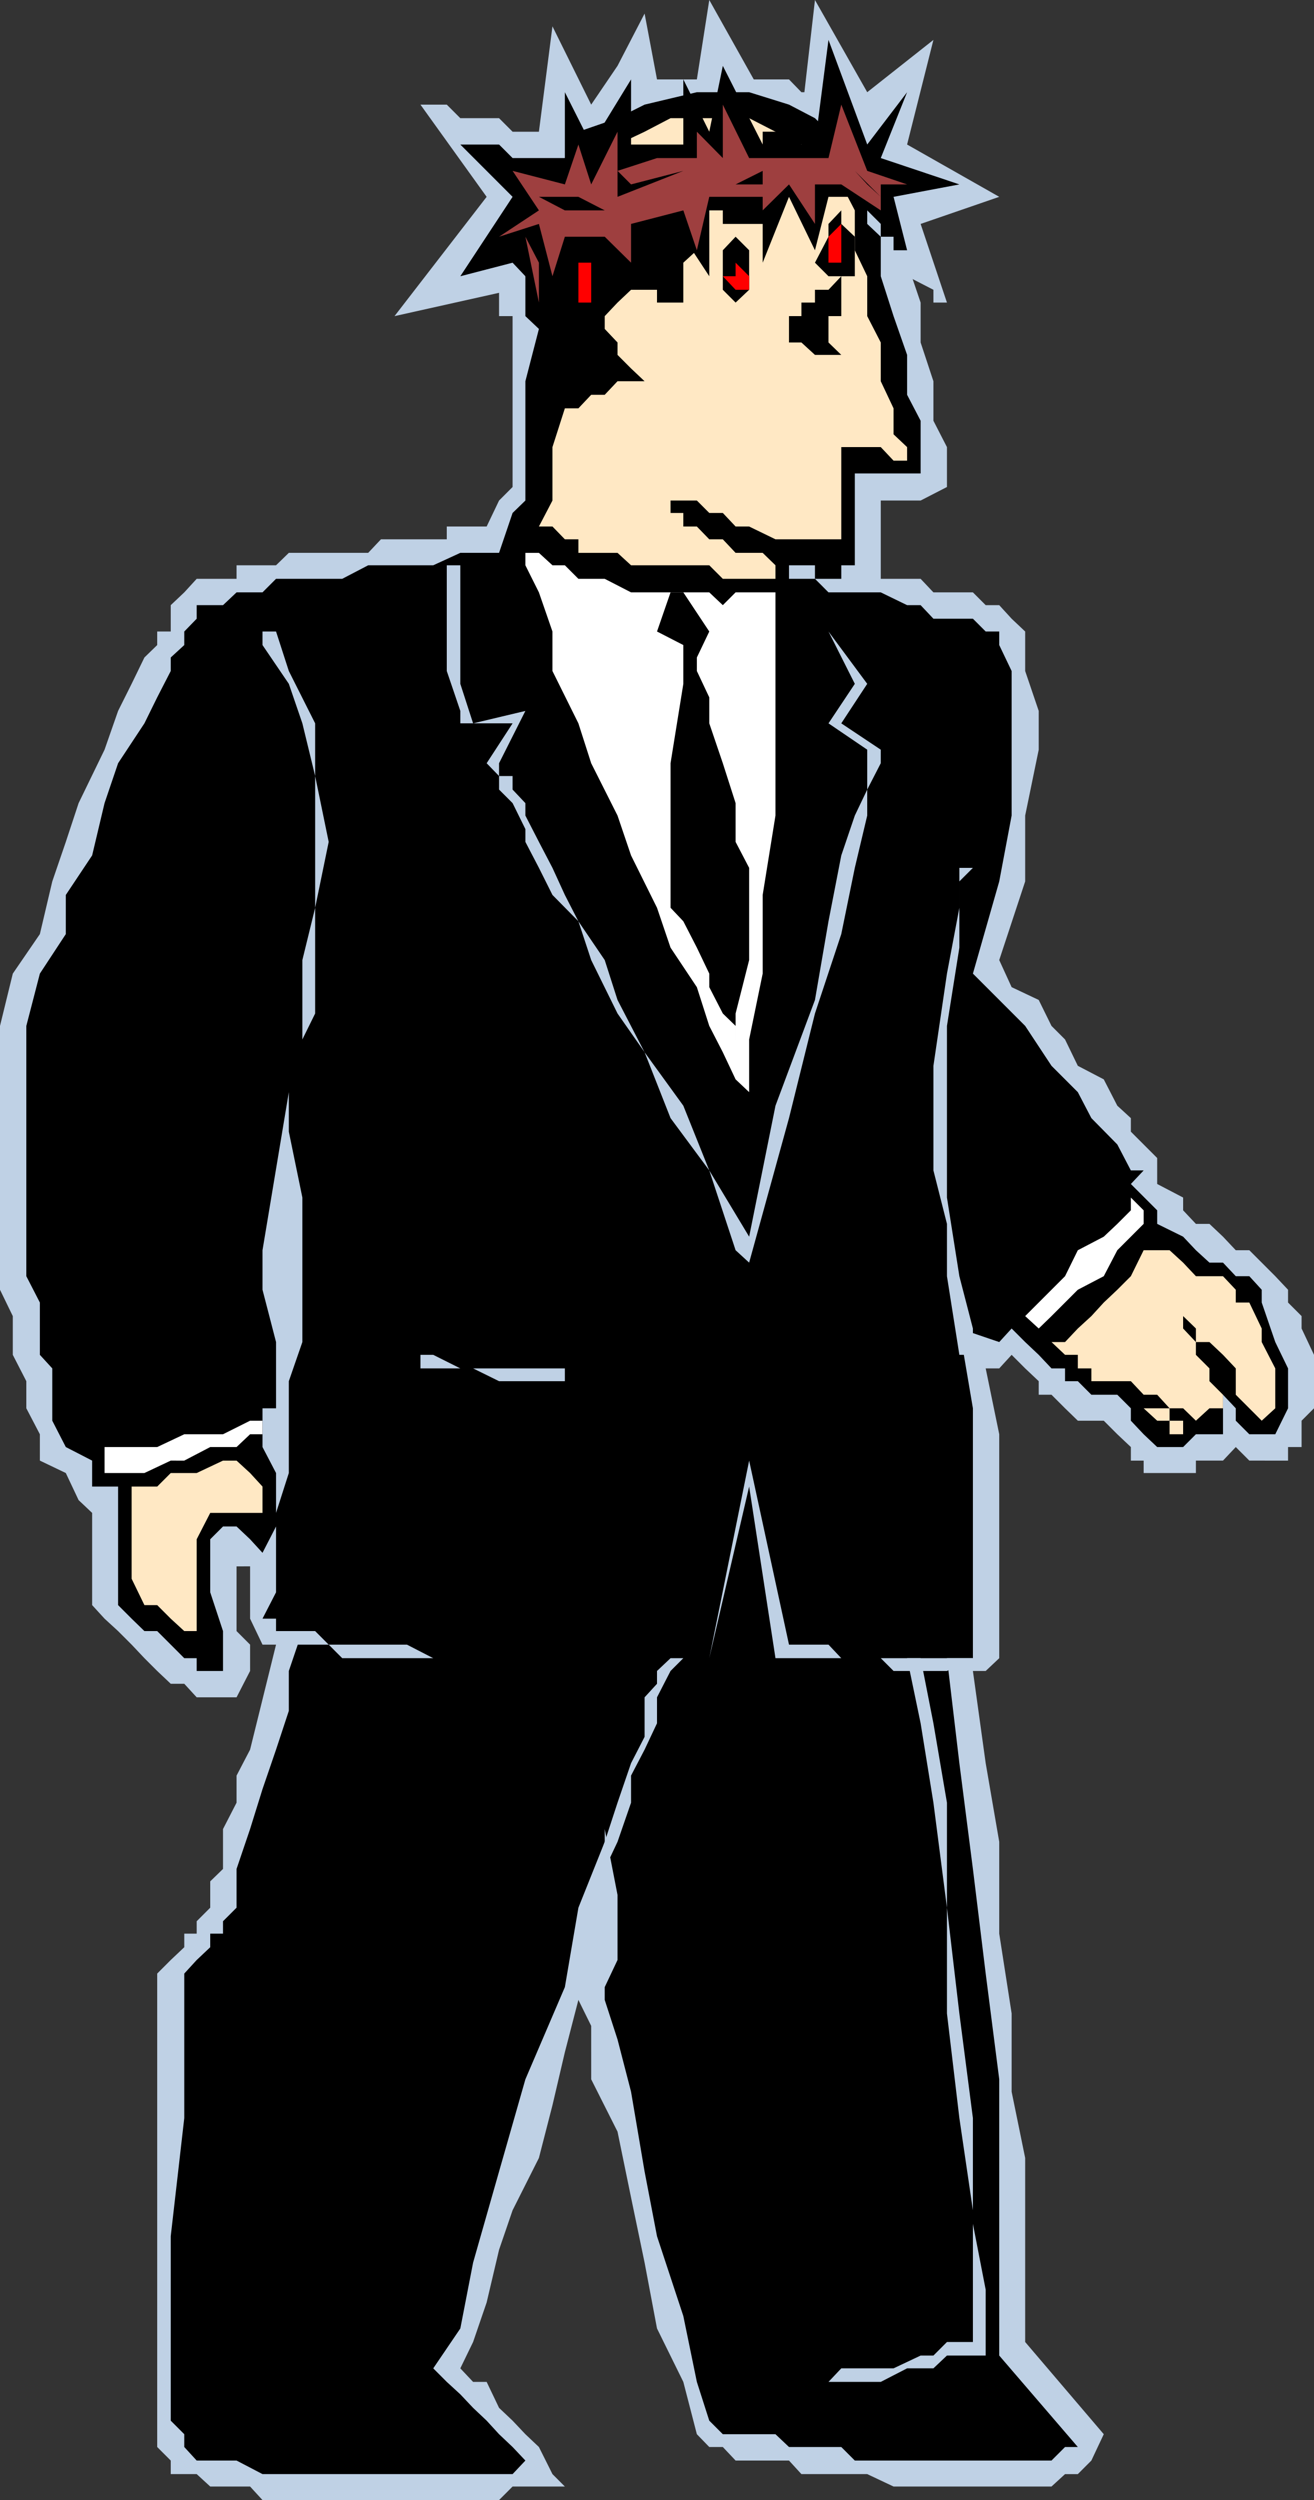
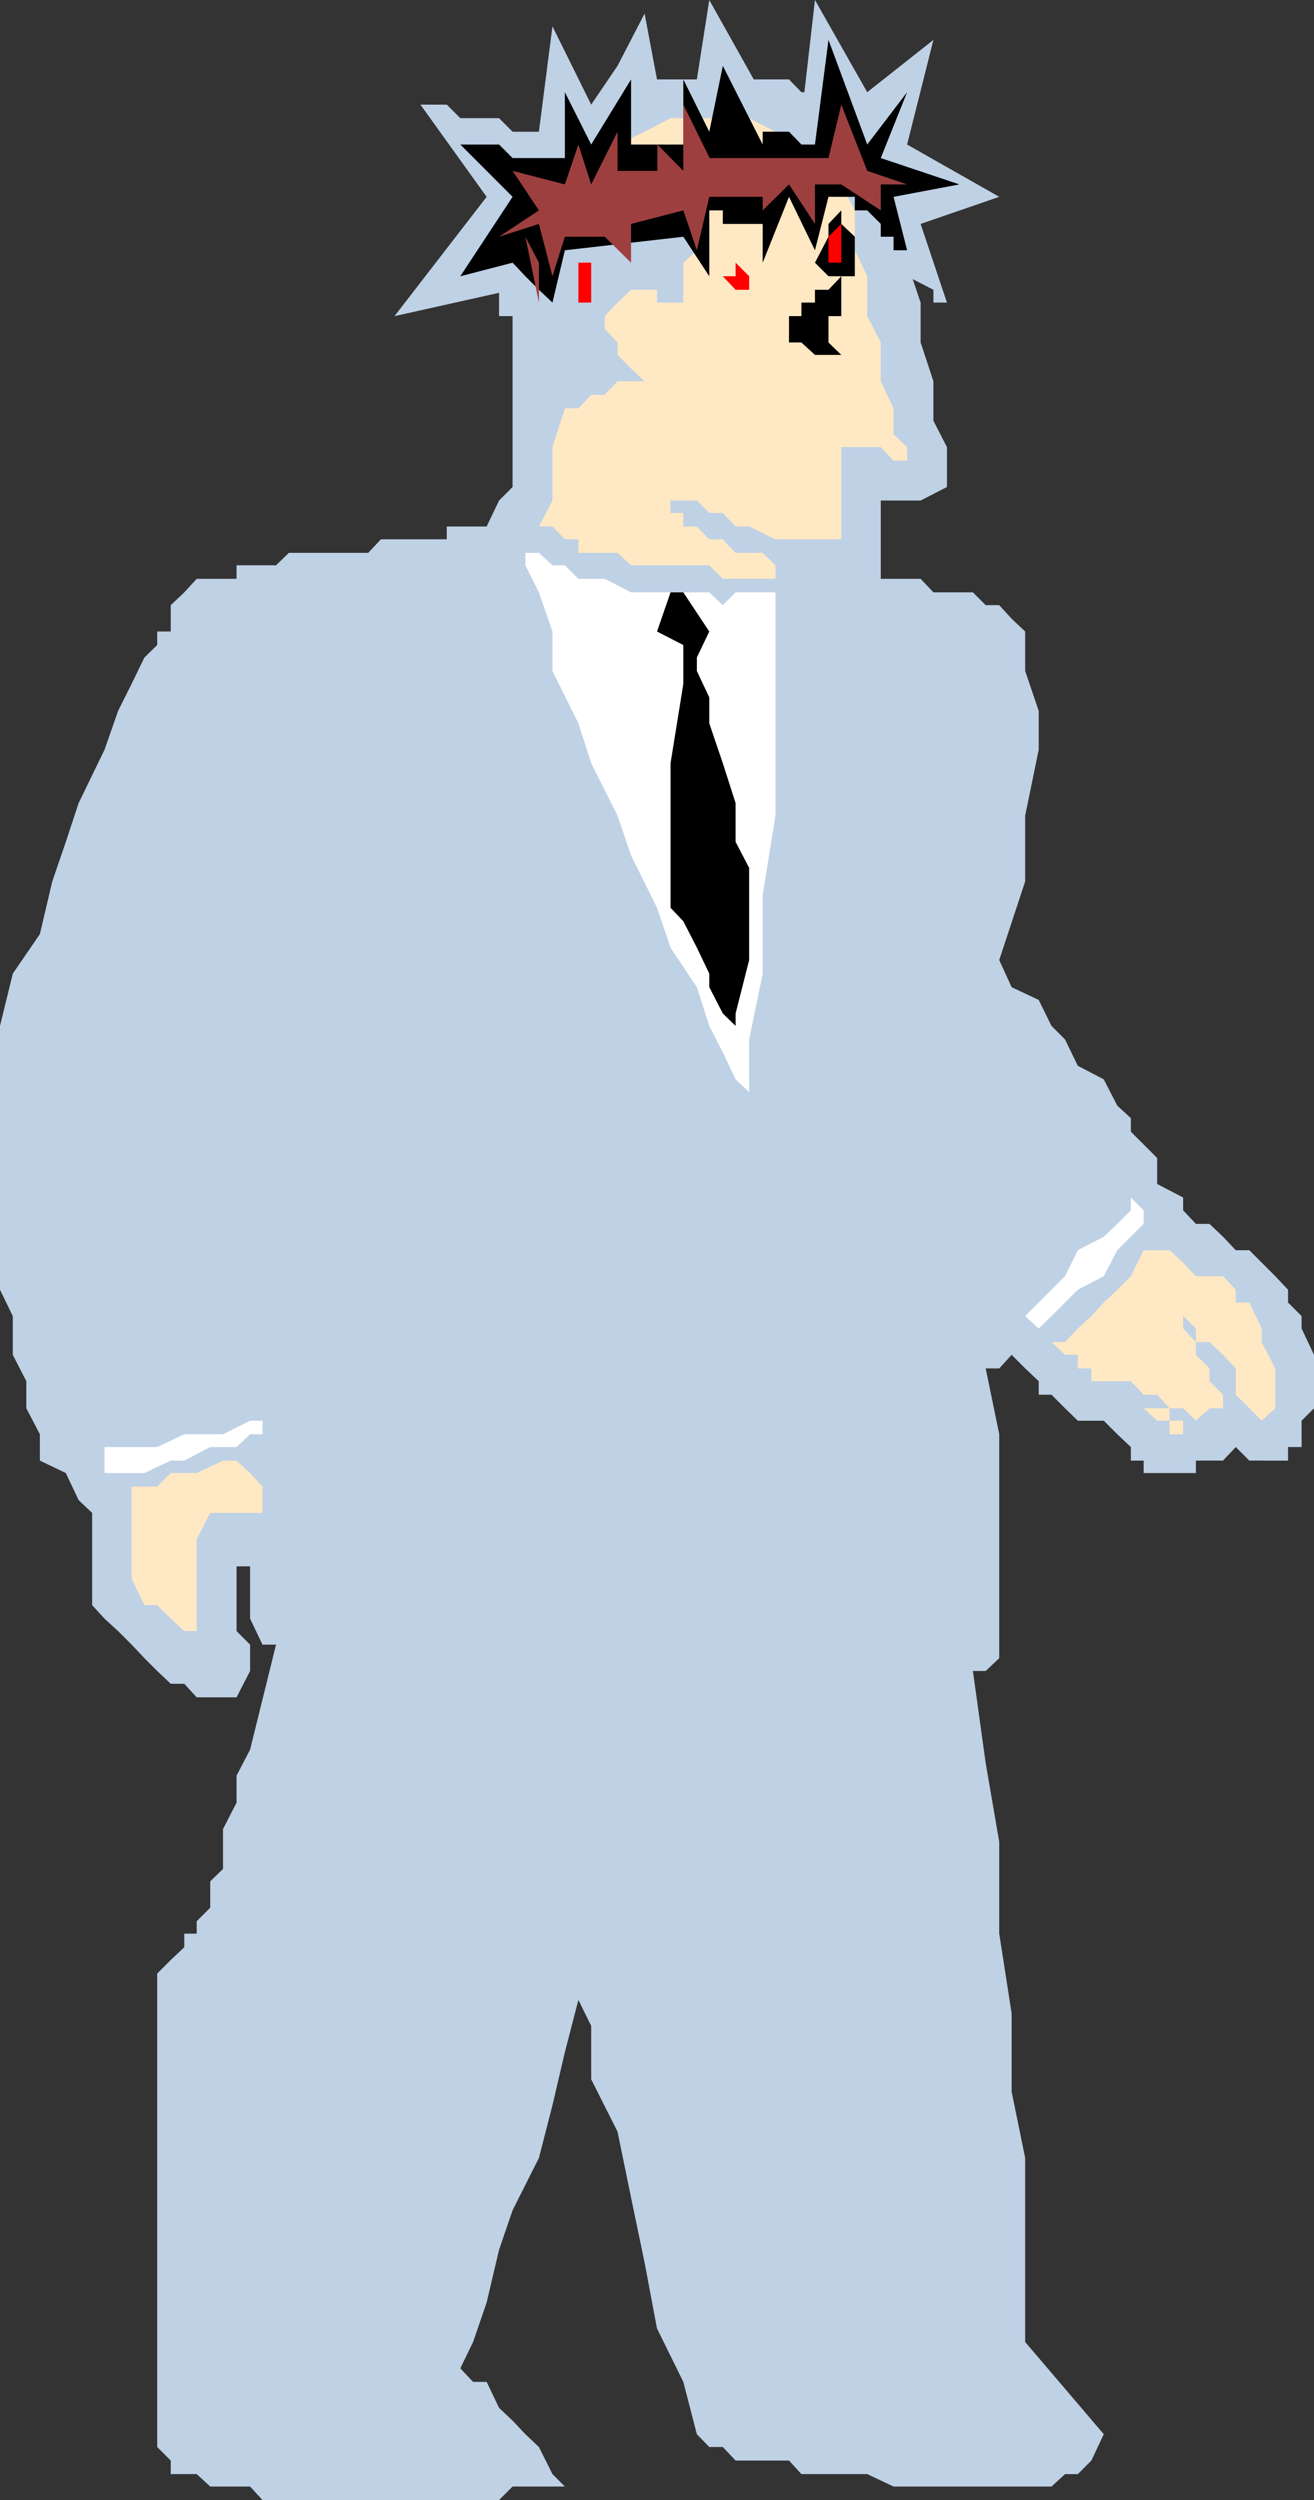
<svg xmlns="http://www.w3.org/2000/svg" width="349.402" height="664.301">
  <rect width="100%" height="100%" fill="#333333" stroke="none" />
  <path fill="#bfd1e5" d="m241.203 38.402 7-27.8L230.602 24.5 216.703 0l-3.601 31.402h-6.899L188.602 0 185.3 21.102h-10.598l-3.3-17.5-7.2 13.898-7 10.3-10.3-20.8-3.602 28h-7l-3.598-3.598h-10.3l-3.602-3.601h-7l17.601 24.5L104.902 84l31.399-7 3.402 3.402V84h14.098l3.402-10.598 21.098-3.601L181.703 77l10.5-3.598 3.399-6.902v3.3l10.601 3.602 3.598-6.902 3.3 3.3 10.602-3.3v-7h3.598l3.3 3.402 3.602 3.598 3.399 3.3 3.601 3.602 7 3.598v3.402h3.598l-7-20.902 20.902-7.2-24.5-13.898" />
  <path fill="#bfd1e5" d="M342.5 346.102v-3.399l-3.398-3.601-6.899-6.899h-3.601l-3.399-3.601-3.601-3.399H318l-3.398-3.601v-3.399l-6.899-3.601v-6.899l-7-7v-3.601l-3.601-3.301-3.602-7-6.898-3.598-3.399-7-3.601-3.601-3.399-6.899-7.203-3.402-3.297-7.2 6.899-20.898v-17.5l3.601-17.5v-10.3l-3.601-10.602v-10.5L269 164.402l-3.297-3.601h-3.601l-3.399-3.399h-10.5l-3.402-3.601h-10.598V133h10.598l7-3.598v-10.601l-3.598-7v-10.5L244.801 91V80.402l-3.598-10.601v-6.899l-3.601-7v-3.601l-3.399-6.899V42l-3.601-3.598L227.3 35l-3.598-3.598-3.402-3.601-3.598-3.301h-3.601l-3.301-3.398h-10.598l-3.601-3.602h-7l-3.301 3.602h-13.899l-10.6 3.398-7 6.902L146.902 35l-3.601 7-3.598 3.402v6.899l-3.402 3.601-3.598 3.598V84h3.598v45.402L132.703 133l-3.3 6.902H118.8v3.399h-17.5l-3.399 3.601h-21.1l-3.399 3.301h-10.5v3.598H52.301L49 157.402l-3.598 3.399v7h-3.601v3.601l-3.399 3.301-3.402 7-3.598 7.2-3.601 10.3-6.899 14.2-3.402 10.3-3.598 10.5-3.3 14-7.2 10.5L0 272.602v70.101l3.402 7V360L7 367v7.203l3.602 6.899v7l6.898 3.3 3.402 7.2L24.5 402v24.5l3.3 3.602 3.602 3.3L35 437l3.402 3.602L41.801 444l3.601 3.402H49L52.3 451h10.602l3.598-7v-7l-3.598-3.598v-20.8 3.601H66.5v13.899L69.8 437h3.602L66.5 464.902l-3.598 6.899V479l-3.601 7v10.602l-3.399 3.3v7l-3.601 3.598v3.3H49v3.602l-3.598 3.399-3.601 3.601v125.801l3.601 3.598v3.601h6.899l3.601 3.301H66.5l3.3 3.598h62.903l3.598-3.598h13.902l-3.3-3.3-3.602-7.2-3.598-3.402-3.402-3.598-3.598-3.402-3.3-6.899H125.8l-3.399-3.601 3.399-7 3.601-10.5 3.301-14 3.598-10.5 7-13.899 3.601-14 3.301-14.101 3.598-13.899 3.402 6.899V552.5l7 13.902 3.598 17.5 3.601 17.301 3.301 17.5 7 14.2 3.598 13.898 3.3 3.402h3.602l3.399 3.598H209.8l3.3 3.601h17.5l7 3.301h42l3.602-3.3h3.399l3.601-3.602 3.297-7-20.898-24.5v-48.899L269 555.801V535l-3.297-21.2v-24.398l-3.601-20.902-3.399-24.5h3.399l3.601-3.398v-59.5l-3.601-17.5h3.601L269 360l3.602 3.602 3.601 3.398v3.602h3.399l3.601 3.601 3.399 3.297h6.898l3.602 3.602 3.601 3.398v3.602h3.399v3.3H318v-3.3h7.203l3.399-3.602 3.601 3.602H342.5V384.5h3.602v-7l3.3-3.297V360l-3.3-7v-3.297l-3.602-3.601" />
-   <path d="M139.703 77v7l3.598 3.402-3.598 13.899V133l-3.402 3.3-3.598 10.602h-10.3l-7.2 3.301h-17.3L91 153.801H73.402l-3.601 3.601h-6.899l-3.601 3.399h-7v3.601L49 167.801v3.601l-3.598 3.301v3.598l-3.601 7-3.399 6.902-7 10.598-3.601 10.601-3.301 13.899-7 10.5v10.402l-6.898 10.5L7 272.602v66.5l3.602 7V360l3.3 3.602V377.5l3.598 7 7 3.602V395h6.902v31.5L35 430.102l3.402 3.3h3.399L45.402 437 49 440.602h3.3V444h7v-10.598l-3.398-10.3V409l3.399-3.398h3.601L66.5 409l3.3 3.602 3.602-7v-14.2l-3.601-6.902v-10.297h3.601v-17.601l-3.601-13.899v-10.5l7-42v10.5l3.601 17.5v38.399L76.801 367v24.402L73.402 402v21.102l-3.601 7h3.601v3.3h7L76.801 444v10.602l-3.399 10.3-3.601 10.5L66.5 486l-3.598 10.602v10.3l-3.601 3.598v3.3h-3.399v3.602l-3.601 3.399L49 524.402v38.399l-3.598 31.402v49L49 646.801v3.402l3.3 3.598h10.602l6.899 3.601h66.5l3.402-3.601-3.402-3.598-3.598-3.402-3.3-3.598-3.602-3.402-3.399-3.598-3.601-3.3-3.598-3.602 7.2-10.598 3.398-17.5L132.703 577l7-24.5 10.5-24.5 3.598-21.098 7-17.5V486l3.402 17.5v17.3l-3.402 7.2v3.402l3.402 10.5 3.598 13.899L171.402 577l3.301 17.203 7 21.2 3.598 17.5 3.3 10.3 3.602 3.598h14l3.598 3.402h13.902l3.598 3.598h52.3l3.602-3.598h3.399l-20.899-24.3V552.5l-3.601-28.098-3.399-27.8-3.601-28.102-3.301-27.898h6.902v-66.399L255.102 353l10.601 3.602L269 353l3.602 3.602 3.601 3.398 3.399 3.602h3.601V367h3.399l3.601 3.602h6.899l3.601 3.601v3.297l3.399 3.602 3.601 3.398h6.899l3.398-3.398h7.203v-10.5l3.399 3.601v3.297l3.601 3.602h6.899l3.398-6.899v-10.601l-3.398-7-3.602-10.5v-3.399l-3.297-3.601h-3.601l-3.399-3.602h-3.601L318 332.203l-3.398-3.601-6.899-3.399v-3.601l-7-7 3.399-3.602h-3.399l-3.601-6.898-6.899-7-3.601-6.899-7-7-7-10.601-13.899-13.899 7-24.5 3.297-17.5v-38.402l-3.297-6.899v-3.601h-3.601l-3.399-3.399h-10.5l-3.402-3.601h-3.598l-7-3.399h-13.902l-3.598-3.601h-6.902v-3.598h6.902v3.598h7v-3.598h3.598v-24.402h17.5v-14l-3.598-6.899V94.301L237.602 84l-3.399-10.598v-10.5l-3.601-3.402v-7.2l-3.301-6.898-3.598-7-7-7-6.902-3.601-10.598-3.301h-13.902l-13.899 3.3-7.199 3.602L153.801 35l-3.598 7-3.3 3.402L143.3 49v10.5l-3.598 3.402V77" />
  <path fill="#ffe8c4" d="m227.3 66.5 3.302 6.902V84l3.601 7v10.3l3.399 7.2v6.902l3.601 3.399v3.601h-3.601l-3.399-3.601h-10.5v24.5h-17.5l-7-3.399h-3.601l-3.399-3.601h-3.601L185.3 133h-7v3.3h3.402v3.602h3.598l3.3 3.399h3.602l3.399 3.601h7.199l3.402 3.301v3.598h-14l-3.601-3.598H167.8l-3.598-3.3H153.8V143.3h-3.598l-3.3-3.399H143.3l3.601-6.902v-14.2l3.301-10.3h3.598l3.402-3.598h3.598l3.402-3.601h7.2l-3.602-3.399-3.598-3.601V91l-3.402-3.598V84l3.402-3.598L167.801 77h6.902v3.402h7V69.801l3.598-3.301V55.902h-13.899l-3.601 3.598h-17.598v-3.598L153.801 49l3.402-3.598L160.801 42l3.402-3.598 7.2-3.402 6.898-3.598h20.902l7 3.598 6.899 3.402L216.703 42l7 7 3.598 6.902V66.5" />
  <path d="M223.703 73.402 220.301 77h-3.598v3.402h-3.601V84H209.8v7h3.3l3.602 3.3h7L220.3 91v-7h3.402V73.402" />
  <path fill="#fff" d="M300.703 318.203v3.399l-3.601 3.601-3.602 3.399-6.898 3.601-3.399 6.899-10.601 10.601 3.601 3.297 3.399-3.297 7-7 6.898-3.601 3.602-6.899 7-7v-3.601l-3.399-3.399m-101.5-28v-14l3.598-17.5v-20.902l3.402-21.098v-59.3h-10.601l-3.399 3.398-3.601-3.399H167.8l-7-3.601h-7l-3.598-3.598h-3.3l-3.602-3.3h-3.598v3.3l3.598 7.2 3.601 10.398v10.5l6.899 13.902 3.402 10.598 7 13.902 3.598 10.598 6.902 13.902 3.598 10.598 7 10.5 3.3 10.3 3.602 7 3.399 7.2 3.601 3.402" />
  <path d="M195.602 276.203v-6.902l3.601-14.2v-24.5l-3.601-6.898v-10.3l-3.399-10.602-3.601-10.598v-6.902l-3.301-7v-3.598l3.3-6.902-6.898-10.399h-3.402l-3.598 10.399 7 3.601v10.301l-3.402 21.098v38.402l3.402 3.598 3.598 7 3.3 6.902v3.598l3.602 7 3.399 3.3v3.602" />
  <path fill="#ffe8c4" d="M62.902 388.102h-3.601l-7 3.3h-6.899L41.801 395H35v24.5l3.402 7h3.399l3.601 3.602 3.598 3.3h3.3V437v-28l3.602-7h13.899v3.602V395l-3.301-3.598-3.598-3.3" />
  <path fill="#fff" d="M27.8 384.5v6.902h10.602l7-3.3H49l6.902-3.602h7l3.598-3.398h3.3V377.5h-3.3l-7.2 3.602H49l-7.2 3.398h-14" />
  <path fill="#ffe8c4" d="M314.602 349.703V353l3.398 3.602V360l3.602 3.602V367l3.601 3.602v3.601h-3.601L318 377.5l-3.398-3.297H311l-3.297-3.601h-3.601L300.703 367h-10.5v-3.398h-3.601V360h-3.399l-3.601-3.398h3.601l3.399-3.602 3.601-3.297 3.297-3.601 3.602-3.399 3.601-3.601 3.399-6.899H311l3.602 3.297 3.398 3.602h7.203l3.399 3.601v3.399h3.601L335.5 353v3.602l3.602 7v10.601L335.5 377.5l-6.898-6.898v-7L325.203 360l-3.601-3.398H318V353l-3.398-3.297" />
  <path fill="#ffe8c4" d="M314.602 377.5v3.602H311V377.5h-3.297l-3.601-3.297H311v3.297h3.602" />
-   <path fill="#bfd1e5" d="m234.203 199.203-10.5-7 6.899-10.5-10.301-13.902 7 13.902-7 10.5 10.3 7v10.598l-3.3 6.902-3.598 10.598-3.402 17.5-3.598 20.902-10.5 28.098-7 34.8L188.602 311l-6.899-17.2-10.3-14.198-7.2-13.899-3.402-10.601-7-10.301-3.598-7-3.3-7.2-3.602-6.898-3.598-7v-3.3l-3.402-3.602v-3.598h-3.598v-3.402l7-13.899-13.902 3.301-3.399-10.5v-31.5h-3.601v28.098l3.601 10.601v3.301h13.899l-6.899 10.598 3.301 3.402v3.598l3.598 3.601 3.402 6.899v3.402l3.598 6.899 3.601 7.199 6.899 7 3.402 10.3 7 14.2 7.2 10.3 6.898 17.5L188.6 311l7 21.203 3.602 3.297 10.598-38.398 6.902-27.801 7-21.098 3.598-17.601 3.3-13.899v-6.902l3.602-7v-3.598m-153.8 77v-21.101l3.399-13.899v-35l-3.399-14-3.601-10.5-7-10.3V167.8h3.601l3.399 10.5 7 13.902v14l3.601 17.5-3.601 17.5V269.3l-3.399 6.902m-7 157.2h10.399L87.402 437h20.801l7 3.602h73.399l10.601-52.5L209.801 437h10.5l3.402 3.602h35L251.801 444h-14.2l-3.398-3.398h-28l-7-45.602-10.601 45.602H91L87.402 437H76.801l-3.399-3.598m73.5-66.402h-14.199l-6.902-3.398h-14V360h3.402l7.2 3.602h27.8V367h-3.3m108.199-7h3.601v-7l-3.601-13.898-3.301-20.899v-45.601l3.3-20.801v-17.598l3.602-3.601h-3.601v10.601l-3.301 17.5-3.598 24.5V311l3.598 14.203v13.899L255.1 360" />
  <path fill="#bfd1e5" d="m157.203 499.902 3.598-10.5L164.203 479l3.598-10.5 3.601-7V451l3.301-3.598V444l3.598-3.398h3.402L178.301 444l-3.598 7v6.902l-3.3 7-3.602 6.899V479l-3.598 10.402-3.402 7.2v3.3h-3.598m63.097 133 3.403-3.601h13.899l7.199-3.399h3.402l3.598-3.601h6.902v-35l-3.601-24.5L251.8 535v-28.098L248.203 479l-3.402-21.098-3.598-17.3h3.598l3.402 17.3L251.801 479v27.902L255.1 535l3.602 27.8v28.102l3.399 17.5v17.5H251.8l-3.598 3.399h-7l-7 3.601h-17.5 3.598" />
  <path d="m230.602 38.402-10.301-27.8-3.598 27.8h-3.601L209.8 35h-7v3.402L192.203 17.5 188.602 35l-6.899-13.898v17.3h-13.902v-17.3l-10.598 17.3-7-13.902V42h-13.902l-3.598-3.598h-10.3L136.3 52.301l-13.899 21.101 13.899-3.601 3.402 3.601L143.301 77l3.601 3.402 3.301-13.902 31.5-3.598 6.899 10.5v-17.5h3.601V59.5h10.598v10.3l7-17.5 6.902 14.2 3.598-14.2h7v3.602h3.3l3.602 3.598v3.402h3.399V66.5h3.601l-3.601-14.2 17.5-3.3-20.899-7 7-17.5-10.601 13.902" />
-   <path fill="#9e3f3f" d="m220.3 42 3.403-14.2 6.899 17.602L241.203 49h-7v6.902L223.703 49h-7v10.5L209.801 49l-7 6.902v-3.601h-14.2l-3.3 14.199-3.598-10.598-13.902 3.598v10.3l-7-6.898h-10.598l-3.3 10.5L143.3 59.5l-10.598 3.402 10.598-7-7-10.5L150.203 49l3.598-10.598L157.203 49l7-14v10.402l10.5-3.402h10.598v-7l6.902 7V27.8l7 14.2h21.098" />
+   <path fill="#9e3f3f" d="m220.3 42 3.403-14.2 6.899 17.602L241.203 49h-7v6.902L223.703 49h-7v10.5L209.801 49l-7 6.902v-3.601h-14.2l-3.3 14.199-3.598-10.598-13.902 3.598v10.3l-7-6.898h-10.598l-3.3 10.5L143.3 59.5l-10.598 3.402 10.598-7-7-10.5L150.203 49l3.598-10.598L157.203 49l7-14v10.402h10.598v-7l6.902 7V27.8l7 14.2h21.098" />
  <path fill="#9e3f3f" d="m139.703 62.902 3.598 17.5V69.801zm0 0" />
-   <path d="M164.203 45.402v6.899l17.5-6.899L167.801 49l-3.598-3.598M195.602 49l7.199-3.598v6.899V49h-7.2M153.8 52.3V49v3.3h-10.5l6.903 3.602h10.598l-7-3.601M230.602 49l3.601 3.3-6.902-6.898zm-35 10.5v3.402l-3.399 3.598V77l3.399 3.402L199.203 77V66.5l-3.601-3.598V59.5" />
  <path fill="red" d="M195.602 62.902v10.5h-3.399L195.602 77h3.601v-3.598l-3.601-3.601v-6.899" />
  <path d="M223.703 52.3v3.602l-3.402 3.598v3.402l-3.598 6.899 3.598 3.601h7v-10.5l-3.598-3.402v-7.2" />
  <path fill="red" d="m223.703 59.5-3.402 3.402v6.899h3.402V59.5m-66.5 10.3h-3.402v10.602h3.402V69.801" />
</svg>